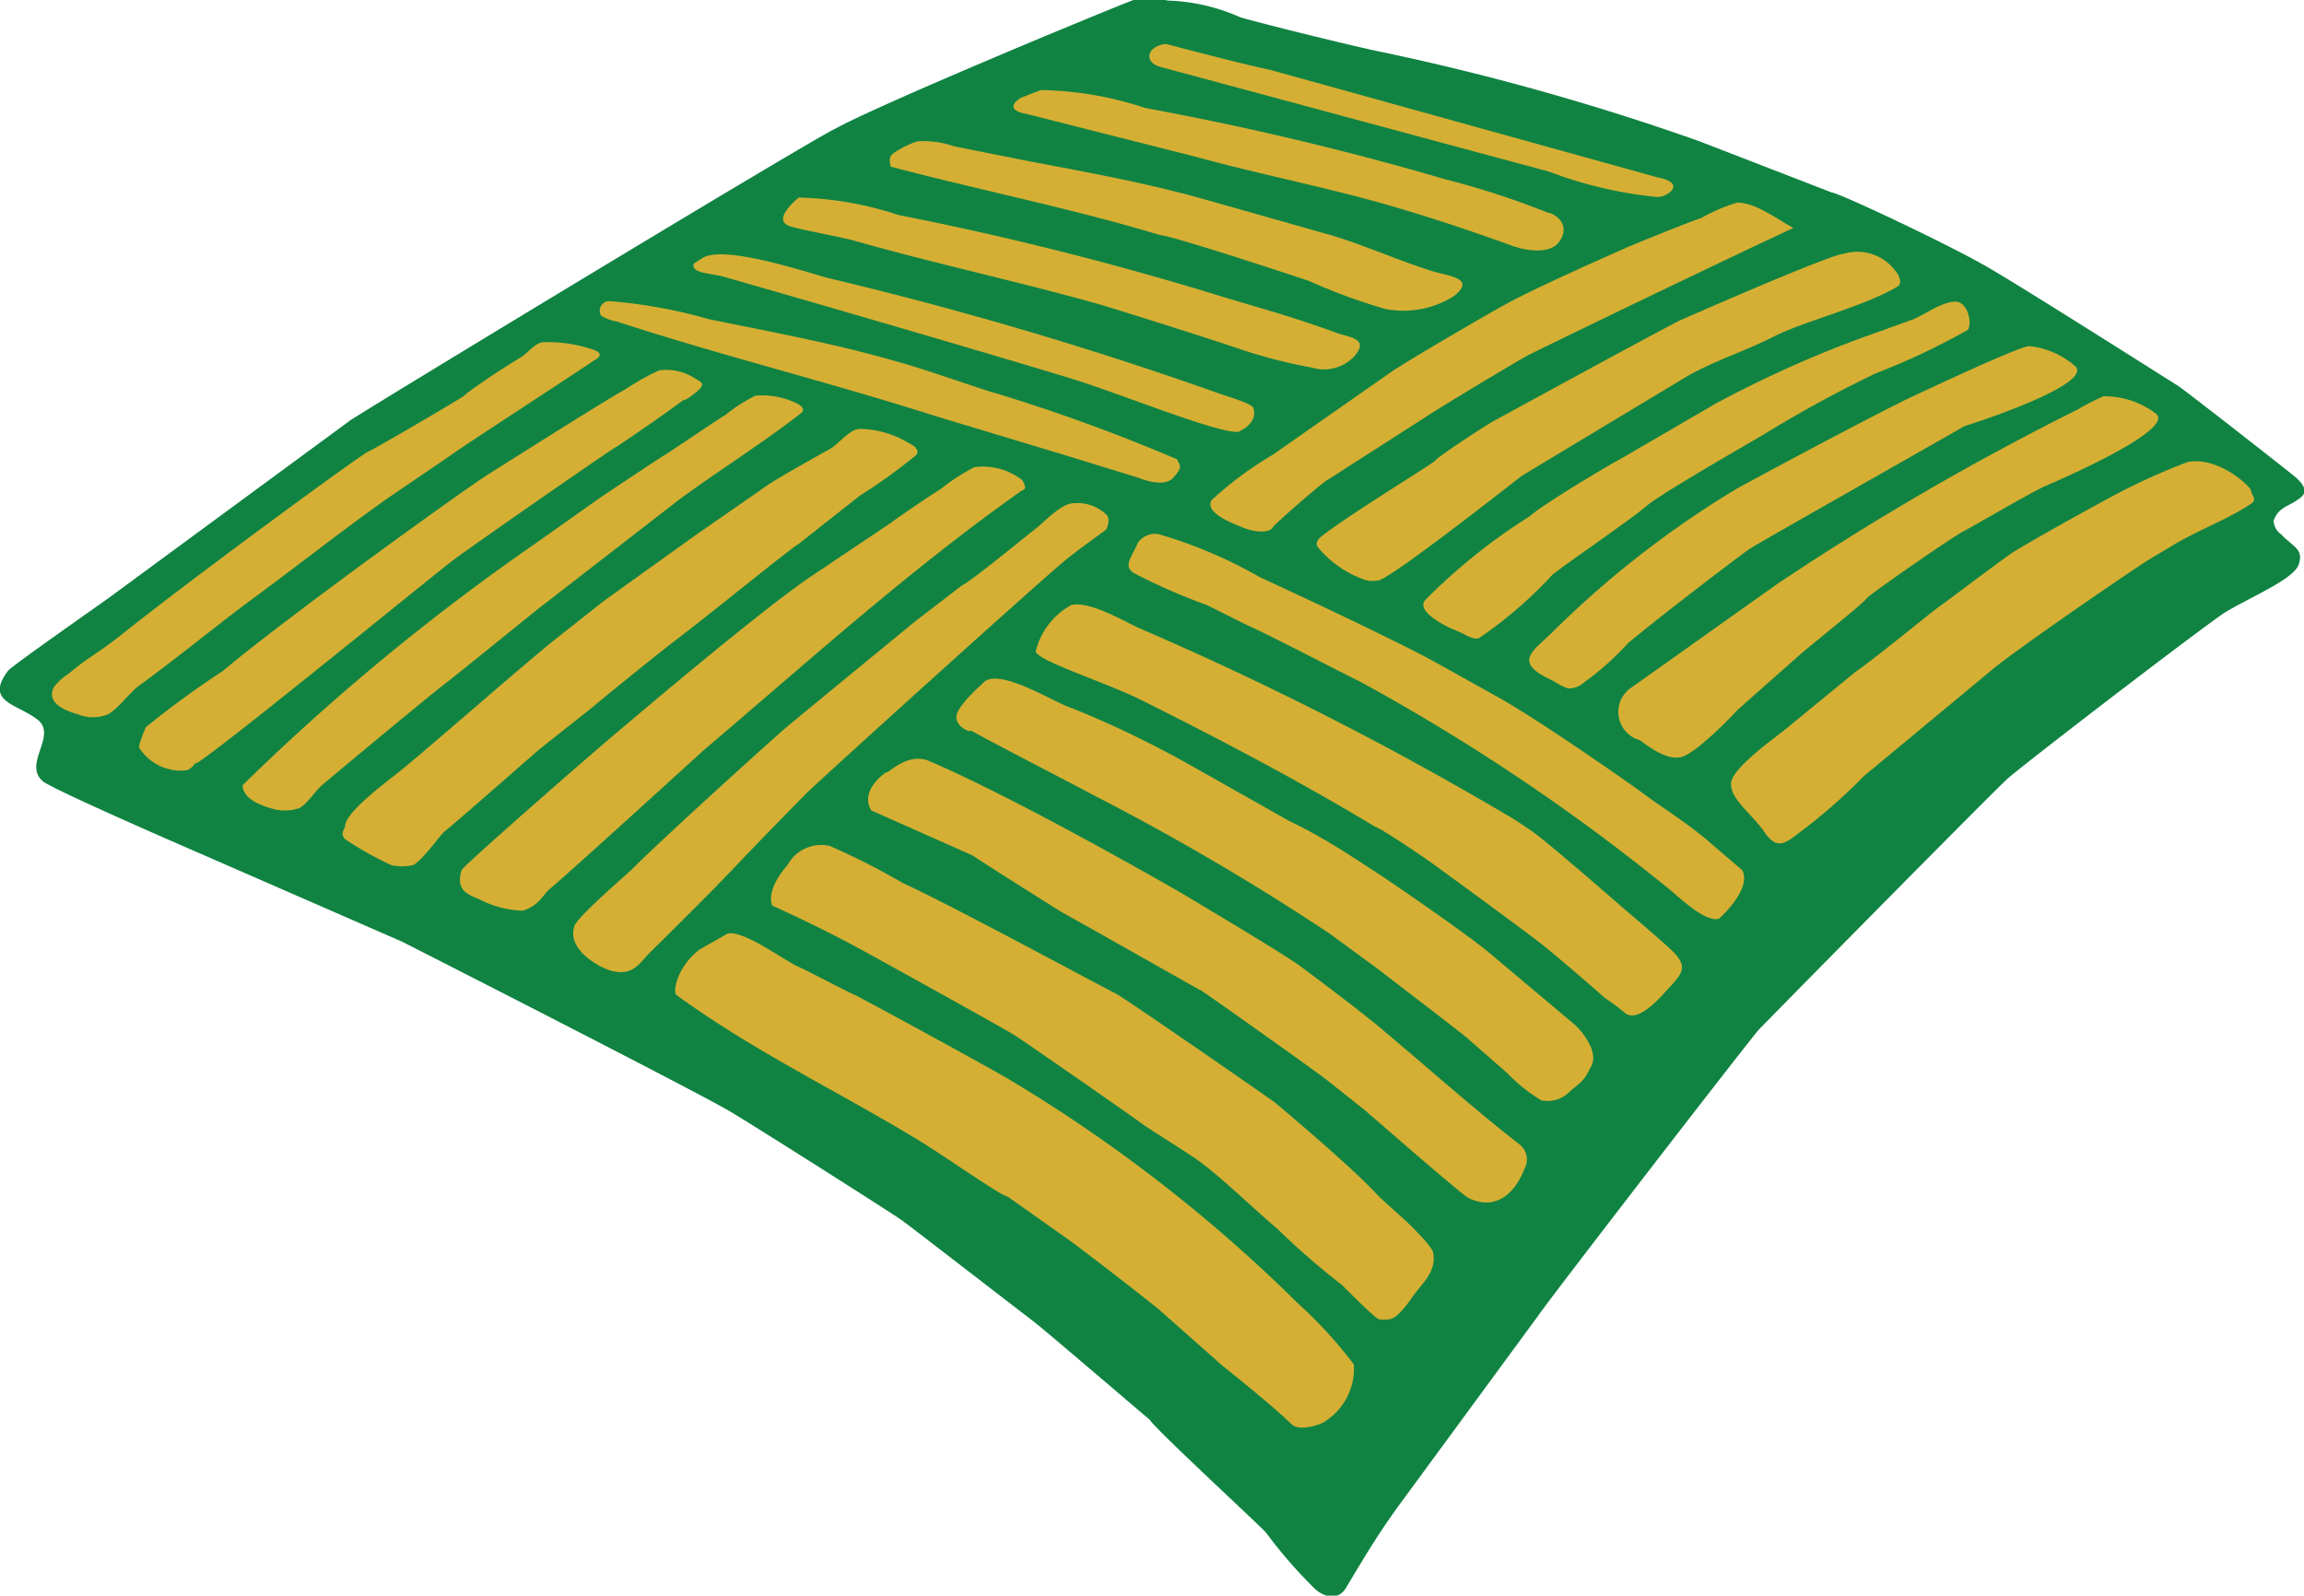
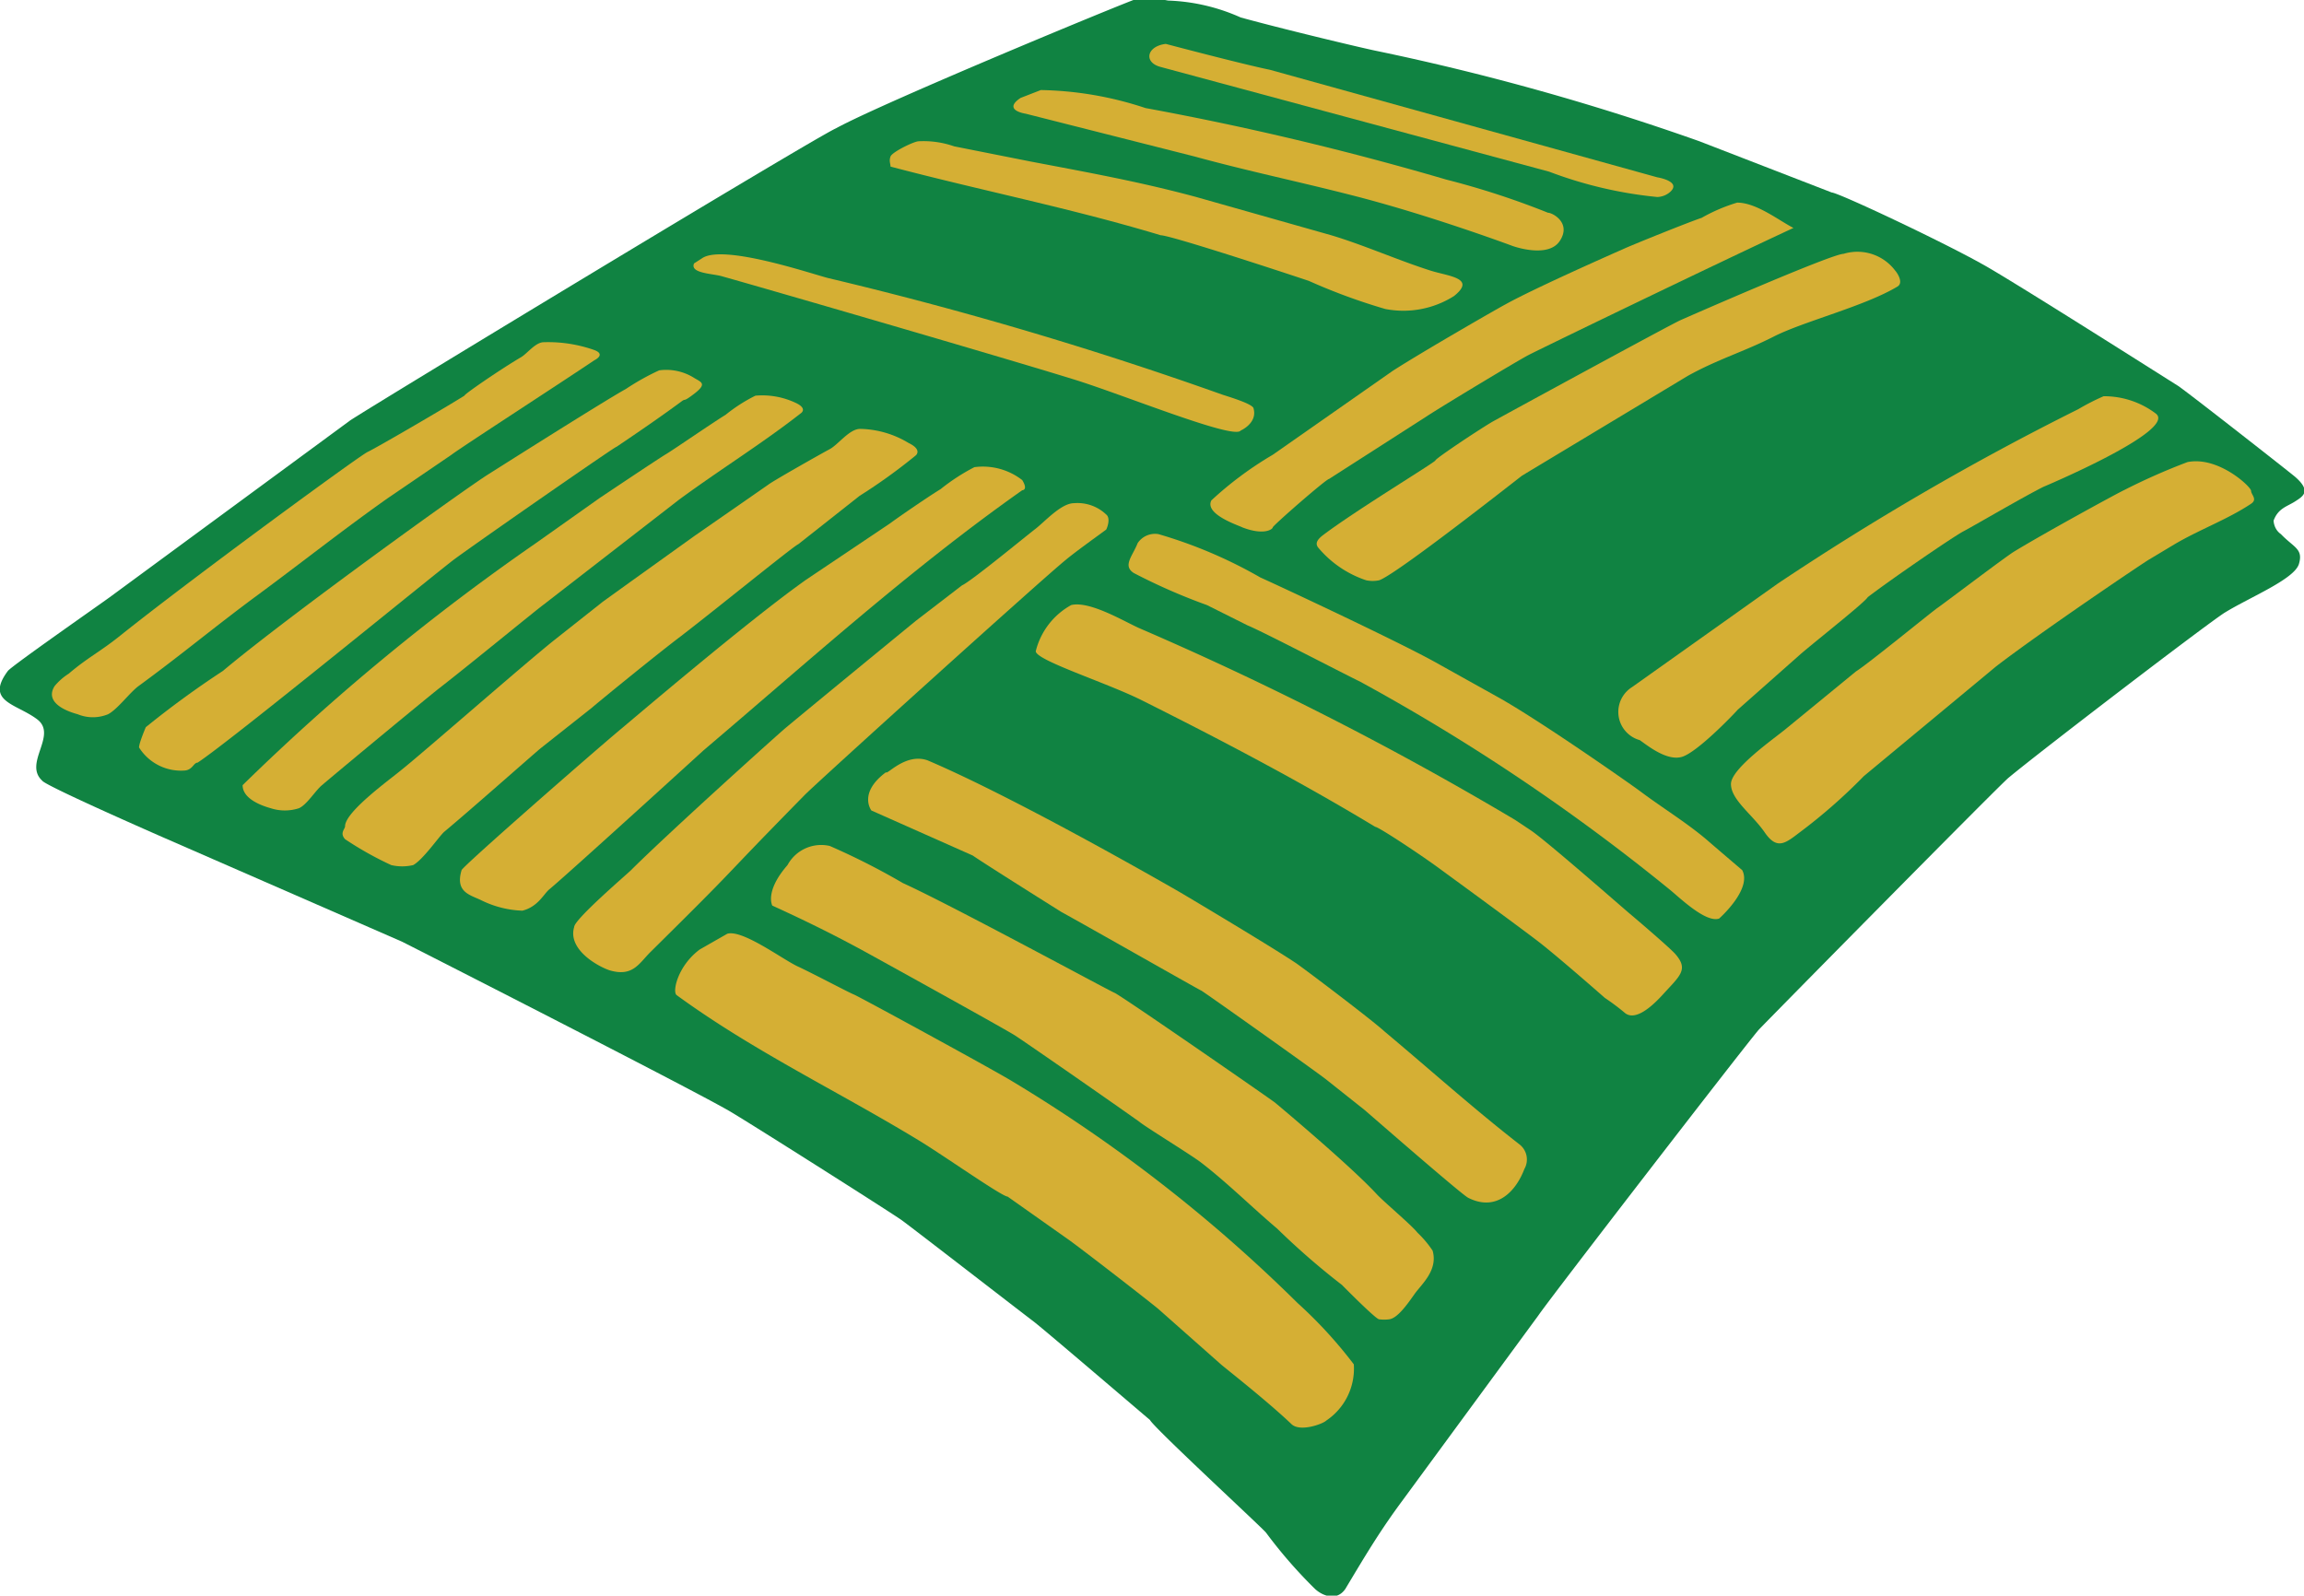
<svg xmlns="http://www.w3.org/2000/svg" id="Layer_1" data-name="Layer 1" viewBox="0 0 40.93 28.35">
  <title>icon</title>
  <path d="M306.56,382.5a3.42,3.42,0,0,1,1.29.3c.8.22,2.23.56,2.44.6A44,44,0,0,1,316,385l2.35.91c.11,0,1.92.85,2.67,1.27.48.26,3.36,2.09,3.49,2.17.28.2,1.95,1.51,2.07,1.61.3.26.14.35,0,.44s-.3.12-.38.34c0,0,0,.15.13.24.23.24.4.26.32.53s-.87.59-1.31.86c-.24.14-3.3,2.48-3.85,2.94-.16.13-4.34,4.37-4.44,4.48-.25.29-3.73,4.8-3.91,5.07l-2.43,3.31c-.4.54-.67,1-1,1.55-.15.22-.4.13-.54,0a8.49,8.49,0,0,1-.87-1c-.06-.08-2-1.87-2.06-2-.6-.51-1.92-1.64-2.08-1.76s-2.15-1.66-2.33-1.79-2.83-1.81-3.08-1.95c-.73-.42-5.58-2.89-5.8-3l-4.26-1.86c-.32-.14-2.09-.92-2.13-1-.34-.31.28-.81-.09-1.09s-.93-.31-.52-.86c.07-.09,1.59-1.15,1.81-1.31l4.27-3.14c.42-.28,8.21-5,8.63-5.19.86-.47,5.17-2.25,5.34-2.3A2,2,0,0,1,306.56,382.5Z" transform="translate(-285.81 -382.49)" fill="#108342" />
  <path d="M298.73,399.08l-.49.28c-.39.29-.49.75-.41.81,1.37,1,2.87,1.71,4.3,2.58.43.26,1.48,1,1.58,1l1.09.77c.25.18,1.31,1,1.58,1.22l1.13,1c.12.1.82.65,1.24,1.05.15.15.56,0,.62-.06a1.11,1.11,0,0,0,.49-1,7.93,7.93,0,0,0-1-1.09,27,27,0,0,0-5.07-3.94c-.38-.23-2.73-1.51-2.81-1.54s-.74-.38-1-.5S299,399,298.73,399.08Z" transform="translate(-285.81 -382.49)" fill="#d5af34" />
  <path d="M300.55,397.52a12.4,12.4,0,0,1,1.3.66c.84.38,3.64,1.9,3.76,1.95s2.79,1.9,2.85,1.95,1.34,1.12,1.81,1.63c.12.13.62.55.72.68a1.89,1.89,0,0,1,.27.32c.1.35-.2.6-.32.77s-.3.43-.45.45a.67.67,0,0,1-.18,0c-.06,0-.66-.61-.66-.61a13.15,13.15,0,0,1-1.15-1c-.45-.38-.89-.82-1.36-1.18-.2-.15-1-.64-1.09-.72-.62-.44-2.12-1.48-2.22-1.54-.26-.16-2.56-1.43-2.67-1.49-.55-.3-1.06-.55-1.63-.81,0,0-.14-.25.27-.72A.68.68,0,0,1,300.55,397.52Z" transform="translate(-285.81 -382.49)" fill="#d5af34" />
  <path d="M302.29,396c1.62.69,4.39,2.29,4.46,2.33s1.6.95,2.08,1.27c.12.08,1.34,1,1.58,1.22.8.67,1.58,1.37,2.39,2a.34.34,0,0,1,.09.44c-.16.42-.51.76-1,.51-.13-.07-1.7-1.44-1.84-1.56l-.68-.54c-.19-.15-2.19-1.57-2.22-1.58s-2-1.13-2.49-1.4c0,0-1.37-.86-1.57-1l-1.8-.8s-.24-.31.26-.68C301.56,396.27,301.9,395.86,302.29,396Z" transform="translate(-285.81 -382.49)" fill="#d5af34" />
-   <path d="M303.26,394.64s-.45.39-.46.58.25.29.26.25c.41.23,1.81.95,2.2,1.16a43.4,43.4,0,0,1,4.16,2.44l.86.63c.14.11,1.41,1.08,1.58,1.22l.73.64a3,3,0,0,0,.6.48.55.55,0,0,0,.51-.16c.25-.21.24-.18.38-.45s-.2-.65-.29-.73l-1.51-1.27c-.44-.37-1.78-1.28-1.9-1.36-.55-.36-1.07-.71-1.68-1l-1.77-1a18.06,18.06,0,0,0-2.08-1C304.58,395,303.51,394.3,303.26,394.64Z" transform="translate(-285.81 -382.49)" fill="#d5af34" />
  <path d="M304.84,393.24a1.29,1.29,0,0,0-.63.82c0,.16,1.23.55,1.86.86,1.42.71,2.83,1.45,4.17,2.26.06,0,.86.53,1.18.77,0,0,1.37,1,1.72,1.27s1.18,1,1.18,1a4.09,4.09,0,0,1,.36.27c.14.11.37,0,.67-.33s.46-.44.23-.71c-.07-.09-.69-.62-.81-.72s-1.51-1.32-1.77-1.49l-.27-.18a57.88,57.88,0,0,0-6.66-3.4C305.81,393.55,305.18,393.16,304.84,393.24Z" transform="translate(-285.81 -382.49)" fill="#d5af34" />
  <path d="M305.95,392.67a10.48,10.48,0,0,0,1.3.57l.72.36c.29.12,1.65.83,2,1a36,36,0,0,1,5.52,3.71c.18.15.63.58.86.5,0,0,.59-.52.41-.86,0,0-.54-.46-.63-.54-.38-.32-.78-.56-1.18-.86-.16-.12-1.8-1.27-2.54-1.68l-1.13-.63c-.73-.4-2.81-1.37-3.08-1.49a8.24,8.24,0,0,0-1.81-.77.37.37,0,0,0-.37.16C305.93,392.37,305.75,392.54,305.95,392.67Z" transform="translate(-285.81 -382.49)" fill="#d5af34" />
  <path d="M304.89,391.43c-.23,0-.52.33-.69.46s-1.14.93-1.3,1l-.82.63c-.22.18-1.77,1.45-2.31,1.9-.1.08-2.1,1.88-2.76,2.54-.13.12-1,.87-1,1-.12.4.42.7.63.77.41.12.52-.12.72-.32,1.75-1.73,1.07-1.09,2.74-2.79.17-.18,4.23-3.85,4.64-4.18.19-.16.71-.53.72-.54s.09-.2,0-.27A.74.74,0,0,0,304.89,391.43Z" transform="translate(-285.81 -382.49)" fill="#d5af34" />
  <path d="M303.12,390.79a3.6,3.6,0,0,0-.6.39c-.26.16-.78.52-.9.61l-1.49,1c-1.06.75-3.21,2.59-3.31,2.67-.49.41-2.79,2.42-2.81,2.49-.12.4.16.44.36.54a1.78,1.78,0,0,0,.72.18c.28-.07.38-.3.48-.38.36-.3,2.74-2.47,2.74-2.47,1.85-1.57,3.66-3.21,5.66-4.62,0,0,.11,0,0-.18A1.14,1.14,0,0,0,303.12,390.79Z" transform="translate(-285.81 -382.49)" fill="#d5af34" />
  <path d="M324.67,390.7a11.14,11.14,0,0,0-1.13.5c-.11.05-1.41.76-1.95,1.09-.15.09-1.27.94-1.36,1s-1.24,1-1.45,1.13l-1.22,1c-.2.17-1,.72-1,1s.38.54.6.86.37.19.62,0a9.81,9.81,0,0,0,1.14-1l2.35-1.95c.82-.63,2.66-1.87,2.72-1.9l.45-.27c.46-.27.94-.44,1.36-.72.12-.08,0-.16,0-.23S325.22,390.59,324.67,390.7Z" transform="translate(-285.81 -382.49)" fill="#d5af34" />
  <path d="M301.09,390.11c-.19,0-.39.28-.54.36s-1,.56-1.09.63l-1.31.91-1.13.81-.5.36-.86.68c-.54.43-2.33,2-2.72,2.31-.19.16-1,.74-1,1,0,.05-.1.12,0,.23a6,6,0,0,0,.82.46.85.85,0,0,0,.39,0c.18-.1.46-.51.55-.59.48-.4,1.62-1.41,1.72-1.49l.91-.72c.09-.08,1.13-.93,1.58-1.27.65-.5,2-1.6,2.08-1.63l1.09-.86a9.91,9.91,0,0,0,1-.72s.12-.1-.13-.22A1.72,1.72,0,0,0,301.09,390.11Z" transform="translate(-285.81 -382.49)" fill="#d5af34" />
  <path d="M314.94,395.64c.13.09.47.37.74.3s.93-.76,1-.84l1.13-1c.33-.28,1.13-.91,1.18-1,.39-.3,1.51-1.07,1.7-1.17s1.06-.61,1.42-.79c0,0,2.38-1,2-1.3a1.52,1.52,0,0,0-.93-.31,4.12,4.12,0,0,0-.45.23,48.61,48.61,0,0,0-5.34,3.1l-2.59,1.84A.52.52,0,0,0,314.94,395.64Z" transform="translate(-285.81 -382.49)" fill="#d5af34" />
  <path d="M299.23,389.52a2.86,2.86,0,0,0-.53.34c-.26.16-.91.61-1.06.7s-1.06.7-1.18.78l-1.13.8a39.91,39.91,0,0,0-5.21,4.3c0,.21.25.34.5.41a.81.81,0,0,0,.5,0c.14-.06.29-.31.41-.41.46-.39,1.84-1.53,2.08-1.72.48-.37,1.71-1.38,1.86-1.49l2.4-1.86c.72-.53,1.48-1,2.17-1.54,0,0,.12-.08-.09-.18A1.39,1.39,0,0,0,299.23,389.52Z" transform="translate(-285.81 -382.49)" fill="#d5af34" />
  <path d="M293.89,392.42c-.25.18-4,3.25-4.57,3.62-.07,0-.09.13-.23.14a.88.88,0,0,1-.81-.41c0-.08.12-.36.12-.36a16.81,16.81,0,0,1,1.37-1c1.13-.95,4.28-3.22,4.71-3.49,0,0,2.05-1.3,2.45-1.52a4.31,4.31,0,0,1,.59-.33.93.93,0,0,1,.63.14c.12.07.22.1,0,.27s-.15.08-.23.14c-.38.28-.76.54-1.16.81C296.8,390.38,294.31,392.11,293.89,392.42Z" transform="translate(-285.81 -382.49)" fill="#d5af34" />
-   <path d="M322.68,389a1.47,1.47,0,0,0-.82-.36c-.18,0-1.89.81-2,.86-.54.24-3,1.56-3.21,1.68a17.39,17.39,0,0,0-3.26,2.54c-.34.34-.73.53,0,.86a1.29,1.29,0,0,0,.27.14.38.38,0,0,0,.27-.09,5.26,5.26,0,0,0,.81-.72c.55-.46,2-1.57,2.17-1.68s3.51-2,3.8-2.17C320.69,390.07,323,389.34,322.68,389Z" transform="translate(-285.81 -382.49)" fill="#d5af34" />
  <path d="M295.47,388.57c-.15,0-.3.21-.41.27-.34.2-1,.65-1,.68-.4.25-1.57.93-1.72,1s-3.14,2.26-4.39,3.26c-.36.29-.58.39-.92.68a1.06,1.06,0,0,0-.25.22c-.17.27.15.43.41.5a.71.71,0,0,0,.54,0c.17-.09.38-.38.54-.5.78-.57,1.36-1.06,2.12-1.62s1.53-1.17,2.31-1.72l1.13-.77c.17-.13,1.87-1.23,2.54-1.68,0,0,.21-.1,0-.18A2.47,2.47,0,0,0,295.47,388.57Z" transform="translate(-285.81 -382.49)" fill="#d5af34" />
-   <path d="M320.55,387.85c-.25,0-.56.24-.77.32l-1,.36a20.35,20.35,0,0,0-2.49,1.13l-1.72,1c-.14.07-1.37.8-1.58,1a10.39,10.39,0,0,0-1.86,1.49c-.18.2.38.48.54.54s.29.17.41.14a7.54,7.54,0,0,0,1.31-1.13c.29-.23,1.42-1,1.67-1.22s2-1.22,2.08-1.27a21.56,21.56,0,0,1,2-1.09,12.32,12.32,0,0,0,1.63-.77C320.85,388.21,320.76,387.85,320.55,387.85Z" transform="translate(-285.81 -382.49)" fill="#d5af34" />
-   <path d="M306.72,390.65a32,32,0,0,0-3.24-1.18c-.05,0-1.27-.43-1.68-.54-1.13-.33-2.18-.52-3.4-.77a8.89,8.89,0,0,0-1.77-.32.17.17,0,0,0-.14.26.75.75,0,0,0,.27.1c1.87.61,3.78,1.08,5.66,1.68l2.32.7,1.3.4s.44.19.61,0S306.78,390.78,306.72,390.65Z" transform="translate(-285.81 -382.49)" fill="#d5af34" />
  <path d="M298.28,387.08l-.14.09c-.08.18.34.18.5.23.82.23,4.95,1.43,6.21,1.82.86.26,2.88,1.09,3,.92,0,0,.3-.13.23-.39,0-.08-.44-.21-.56-.25a67,67,0,0,0-7-2.07C300.21,387.35,298.65,386.82,298.28,387.08Z" transform="translate(-285.81 -382.49)" fill="#d5af34" />
  <path d="M318.56,387c-.21,0-2.72,1.1-2.9,1.18s-3.32,1.79-3.35,1.81c-.3.18-1,.65-1,.68s-1.42.89-2,1.33c-.13.1-.12.16-.09.21a1.89,1.89,0,0,0,.86.59.57.57,0,0,0,.23,0c.3-.1,2.37-1.73,2.54-1.86l2.94-1.77c.54-.3,1-.43,1.53-.7s1.62-.54,2.2-.89c.16-.1-.16-.42,0-.22A.84.84,0,0,0,318.56,387Z" transform="translate(-285.81 -382.49)" fill="#d5af34" />
  <path d="M307.33,391.38a6.28,6.28,0,0,1,1.09-.81l2.13-1.49c.56-.36,1.92-1.14,2-1.18.54-.3,1.95-.92,2.13-1s1.12-.46,1.36-.54a3.06,3.06,0,0,1,.63-.27c.34,0,.73.31,1,.45-1.4.65-4.5,2.15-4.71,2.26s-1.52.9-1.81,1.09L309.42,391c-.05,0-1,.83-1,.86s-.15.15-.54,0C307.83,391.83,307.2,391.63,307.33,391.38Z" transform="translate(-285.81 -382.49)" fill="#d5af34" />
-   <path d="M309.57,388.41c-.76-.28-1.32-.43-2.05-.65a56.43,56.43,0,0,0-5.75-1.45A6.06,6.06,0,0,0,300,386s-.48.38-.18.5c.14.06.89.19,1.18.27,1.4.4,2.9.72,4.35,1.13.21.06,1.9.59,2.54.81a9.17,9.17,0,0,0,1.22.31.74.74,0,0,0,.74-.18C310.17,388.5,309.76,388.48,309.57,388.41Z" transform="translate(-285.81 -382.49)" fill="#d5af34" />
  <path d="M302.13,385c-.08,0-.47.19-.5.27s0,.13,0,.18c1.63.43,3.21.74,4.8,1.22.16,0,1.91.57,2.63.81a10.56,10.56,0,0,0,1.36.5,1.68,1.68,0,0,0,1.22-.23c.4-.32-.09-.35-.41-.45-.57-.18-1.2-.46-1.77-.63l-2.4-.68c-1-.27-1.89-.43-2.94-.63l-1.36-.27A1.64,1.64,0,0,0,302.13,385Z" transform="translate(-285.81 -382.49)" fill="#d5af34" />
  <path d="M303.94,384.23l.36-.14a6.2,6.2,0,0,1,1.86.32,53.09,53.09,0,0,1,5.34,1.27,14.37,14.37,0,0,1,1.81.59c.08,0,.42.18.21.5s-.84.09-.84.09-1.5-.56-2.89-.91c-.94-.24-1.81-.42-2.76-.68l-3-.76S303.61,384.45,303.94,384.23Z" transform="translate(-285.81 -382.49)" fill="#d5af34" />
  <path d="M315.48,385.9a.36.36,0,0,1-.23.09,7.44,7.44,0,0,1-1.92-.45l-6.9-1.86c-.31-.08-.25-.37.09-.41,0,0,1.36.36,1.85.46l6.88,1.91S315.69,385.71,315.48,385.9Z" transform="translate(-285.81 -382.49)" fill="#d5af34" />
</svg>